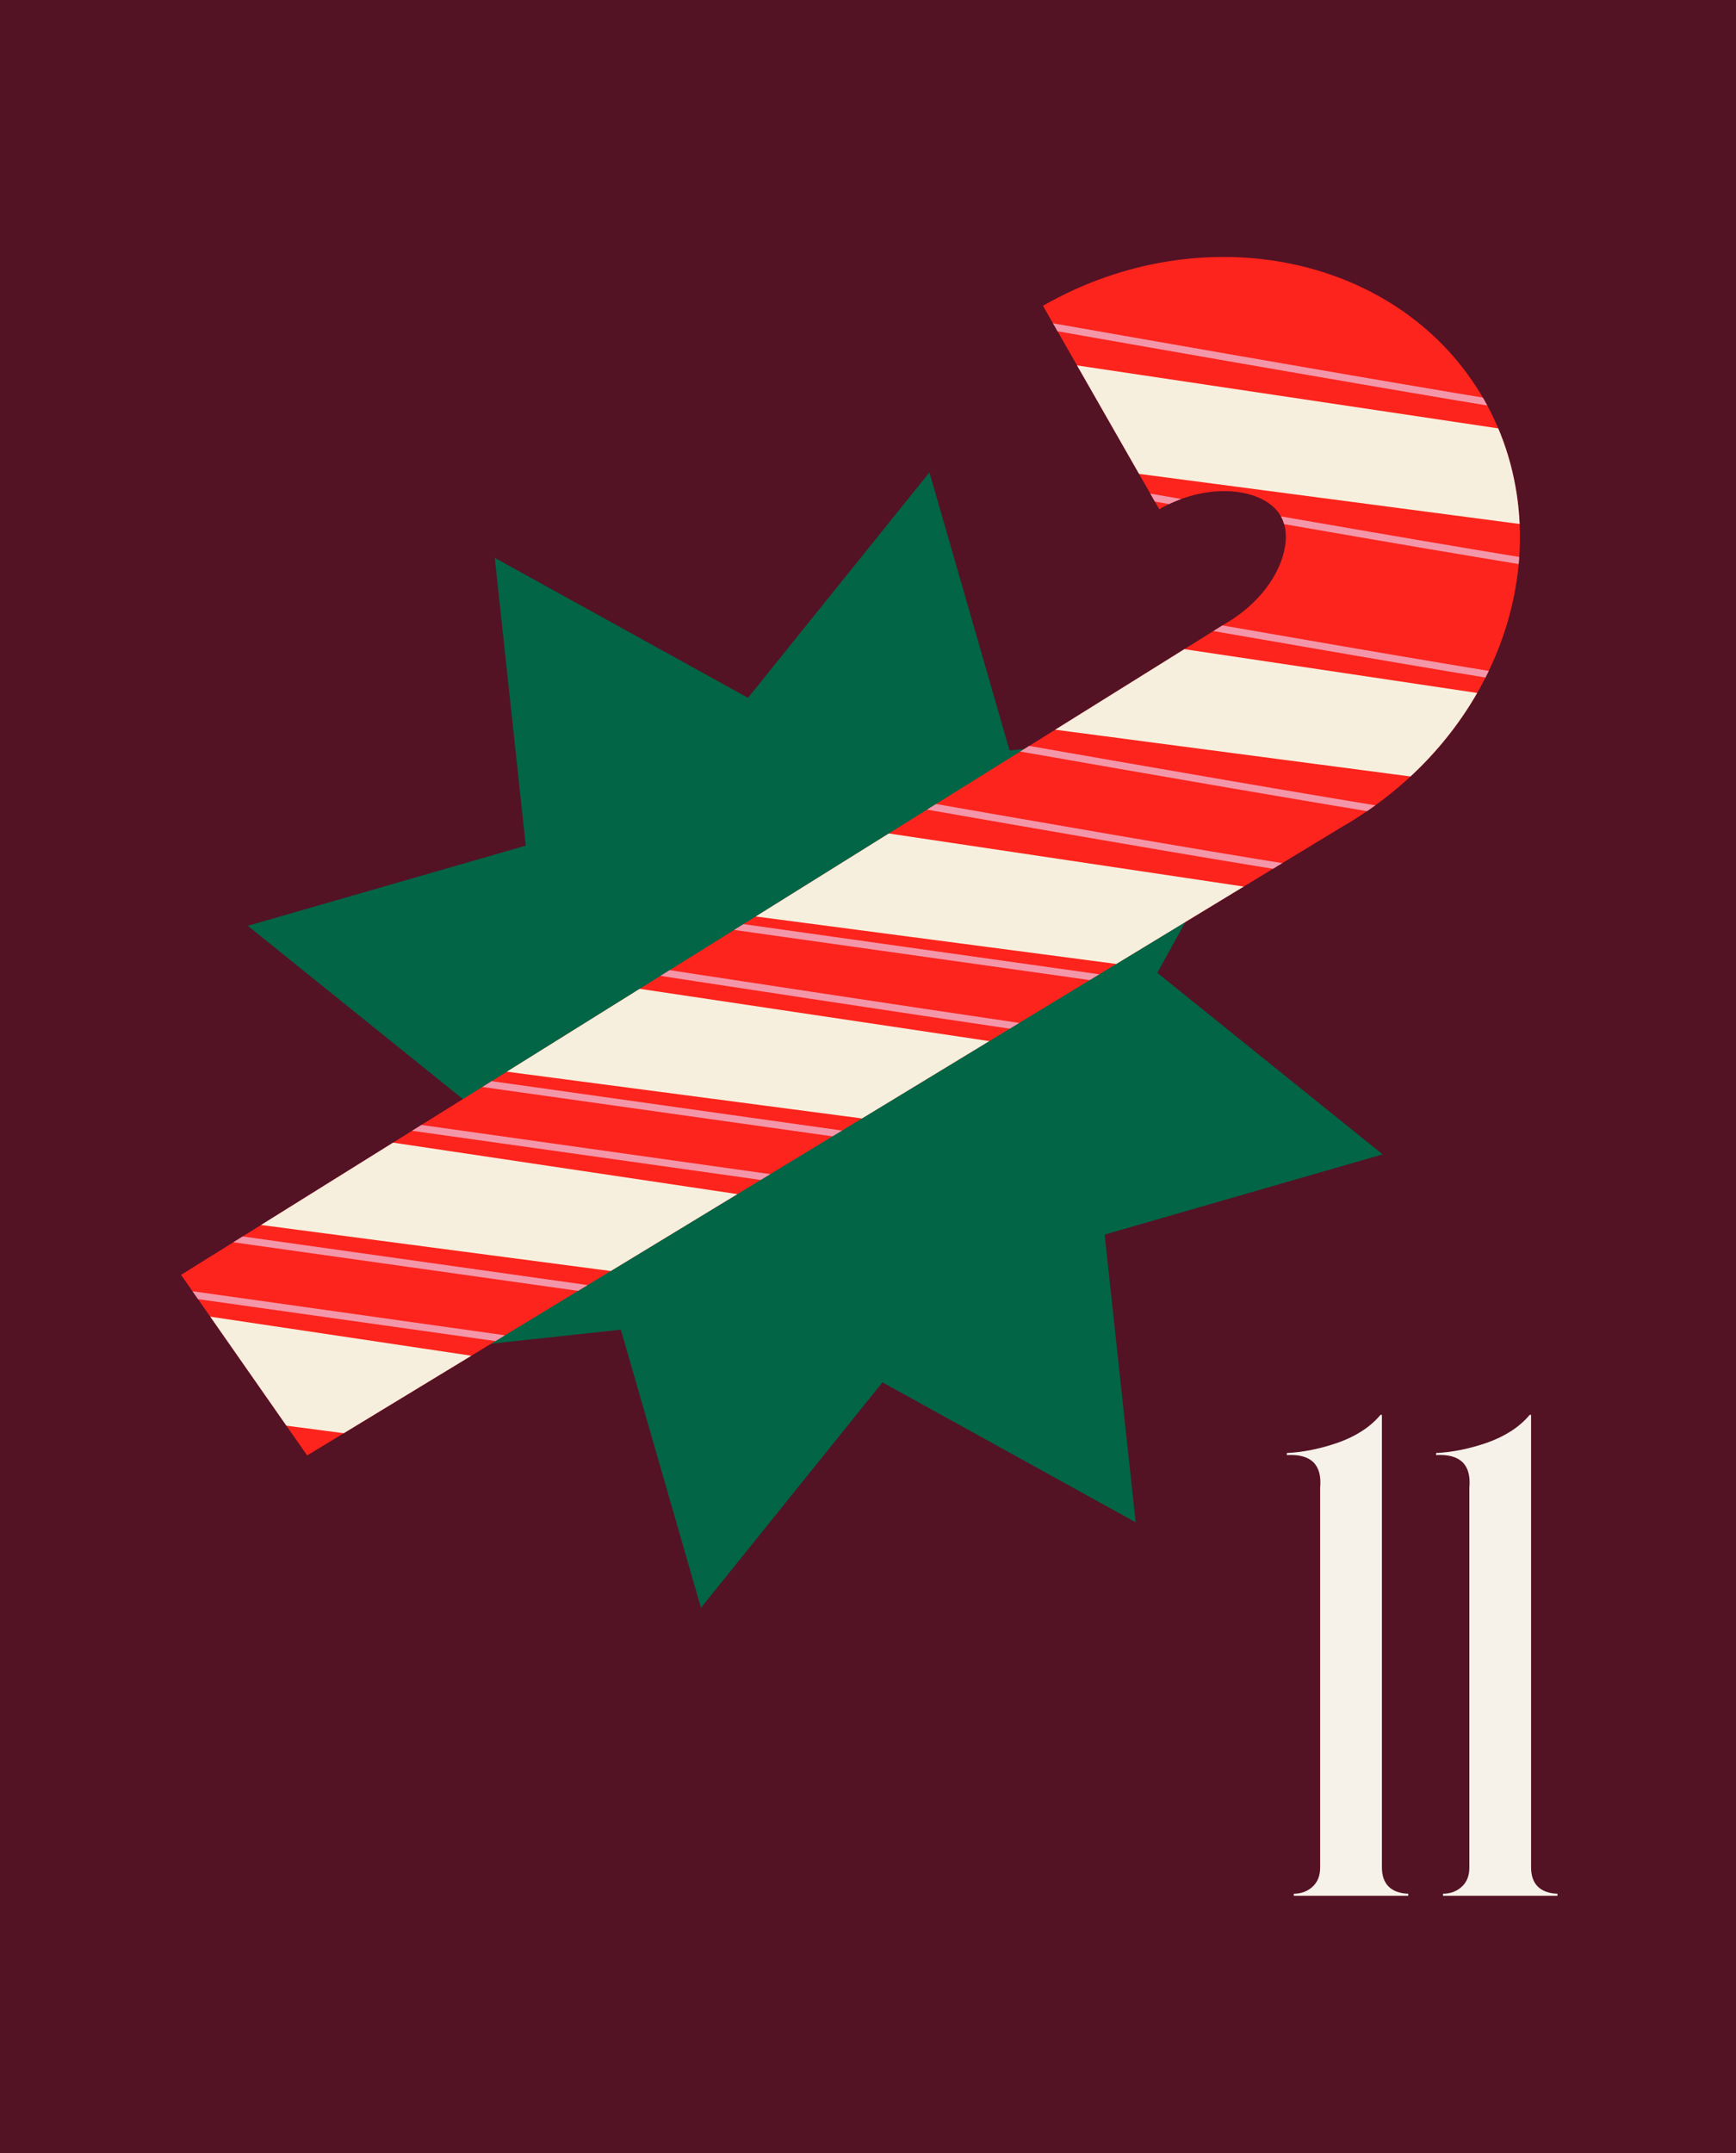
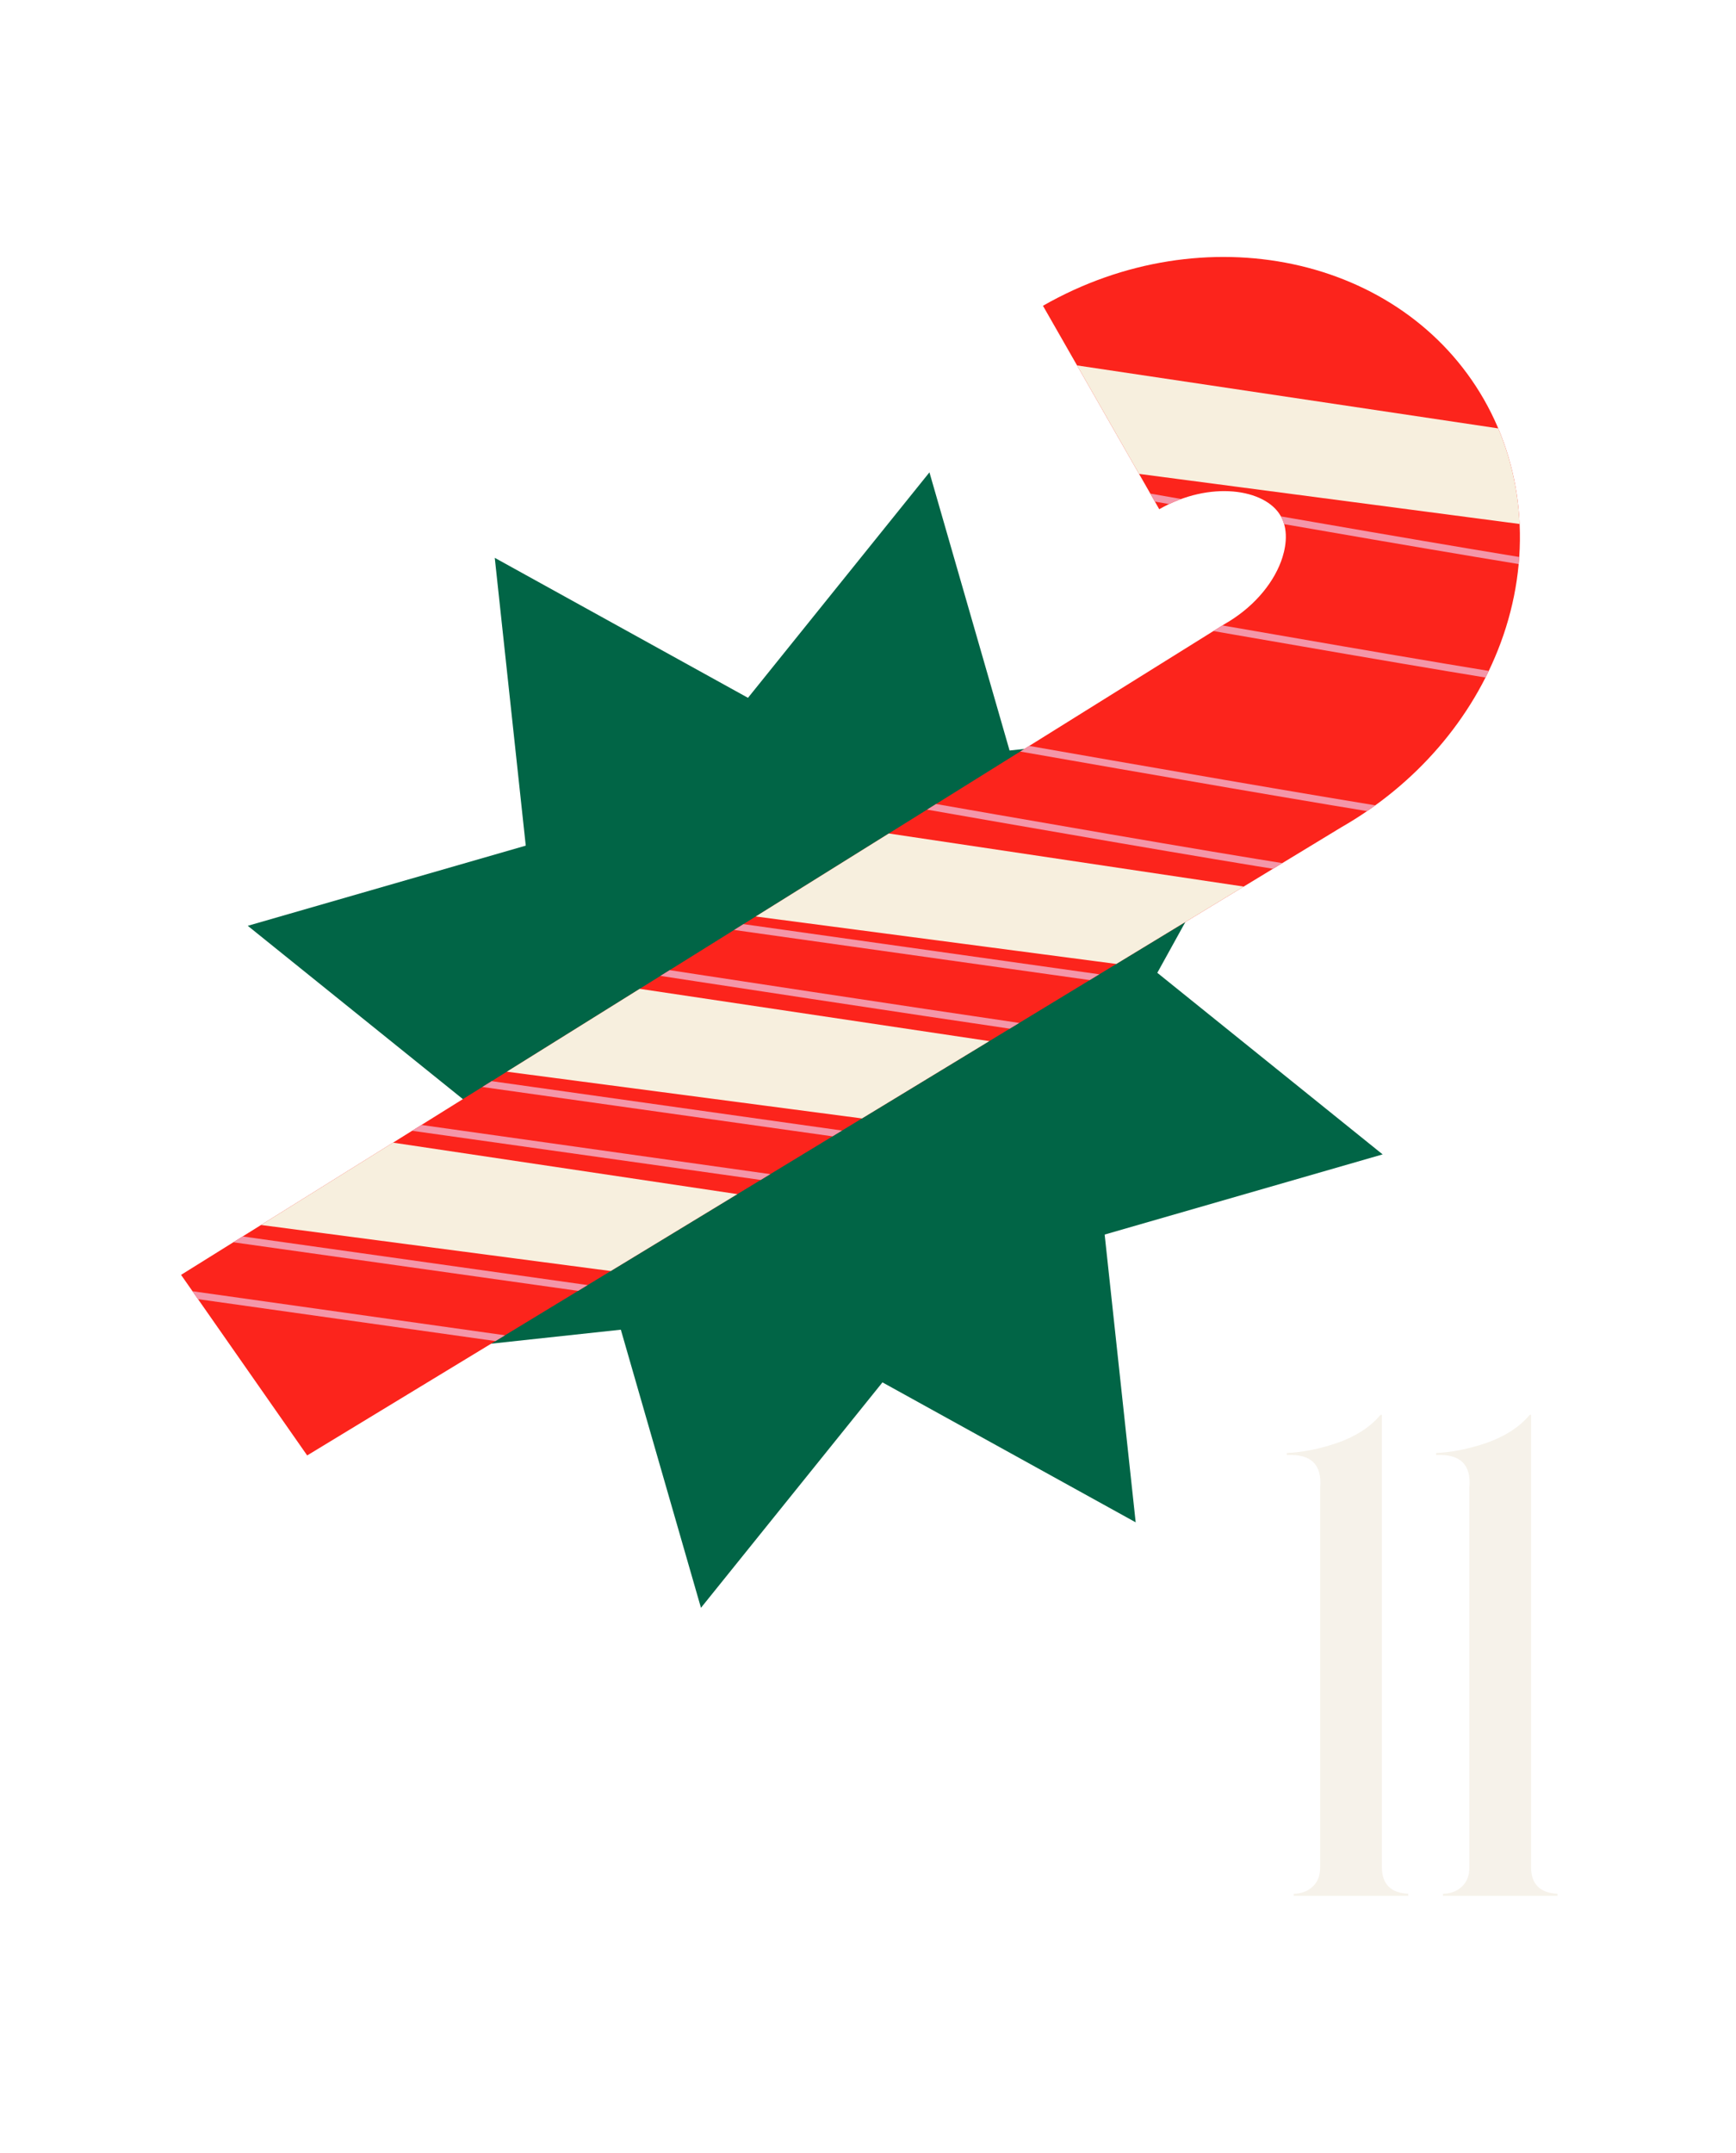
<svg xmlns="http://www.w3.org/2000/svg" id="Layer_1" data-name="Layer 1" viewBox="0 0 484 600">
  <defs>
    <style>
      .cls-1 {
        fill: #541225;
      }

      .cls-2 {
        fill: #016546;
      }

      .cls-3 {
        fill: #fc241c;
      }

      .cls-4 {
        fill: #f496a9;
      }

      .cls-5 {
        fill: #f7efde;
      }

      .cls-6 {
        clip-path: url(#clippath);
      }

      .cls-7 {
        fill: #f6f2ea;
      }
    </style>
    <clipPath id="clippath">
      <path class="cls-3" d="M357.05,143.75c2.55,4.45,1.16,9.85.12,12.67-2.54,6.84-8.26,13.2-15.69,17.45L50.48,355.26l35.16,50.32,288.26-175.01c20.8-11.9,36.61-30.16,44.49-51.43,8.53-22.99,6.84-47.71-4.65-67.8-22.92-40.07-78.08-51.8-122.96-26.13l32.42,56.69c14.14-8.09,29.54-5.69,33.85,1.86Z" />
    </clipPath>
  </defs>
-   <rect class="cls-1" x="-9.5" width="503.01" height="600" />
  <polygon class="cls-2" points="195.43 448.04 173.09 370.54 92.9 379.18 131.9 308.58 69.08 257.99 146.58 235.65 137.94 155.45 208.54 194.46 259.13 131.63 281.47 209.14 361.67 200.49 322.66 271.09 385.48 321.69 307.98 344.03 316.63 424.22 246.03 385.22 195.43 448.04" />
  <g>
    <path class="cls-3" d="M357.05,143.75c2.55,4.45,1.16,9.85.12,12.67-2.54,6.84-8.26,13.2-15.69,17.45L50.48,355.26l35.16,50.32,288.26-175.01c20.8-11.9,36.61-30.16,44.49-51.43,8.53-22.99,6.84-47.71-4.65-67.8-22.92-40.07-78.08-51.8-122.96-26.13l32.42,56.69c14.14-8.09,29.54-5.69,33.85,1.86Z" />
    <g class="cls-6">
      <polygon class="cls-5" points="439.13 122.58 249.76 94.28 248.05 122.91 440.79 148.27 439.13 122.58" />
-       <polygon class="cls-5" points="426.18 195.25 236.8 166.94 235.1 195.57 427.83 220.93 426.18 195.25" />
      <polygon class="cls-5" points="390.05 253.53 200.68 225.22 198.97 253.85 391.71 279.21 390.05 253.53" />
-       <path class="cls-4" d="M439.21,116.74c-13.67-1.19-172.84-29.45-179.61-30.65l.34-1.94c1.66.29,165.85,29.45,179.44,30.63l-.17,1.96Z" />
+       <path class="cls-4" d="M439.21,116.74l.34-1.94c1.66.29,165.85,29.45,179.44,30.63l-.17,1.96Z" />
      <path class="cls-4" d="M443.98,160.27c-13.67-1.19-172.84-29.45-179.61-30.65l.34-1.94c1.66.29,165.85,29.45,179.44,30.63l-.17,1.96Z" />
      <path class="cls-4" d="M436.41,192.17c-13.67-1.19-172.84-29.45-179.61-30.65l.34-1.94c1.66.29,165.85,29.45,179.44,30.63l-.17,1.96Z" />
      <path class="cls-4" d="M403.79,229.46c-13.67-1.19-172.84-29.45-179.61-30.65l.34-1.94c1.66.29,165.85,29.45,179.44,30.63l-.17,1.96Z" />
      <path class="cls-4" d="M371.54,244.55c-13.67-1.19-172.84-29.45-179.61-30.65l.34-1.94c1.66.29,165.85,29.45,179.44,30.63l-.17,1.96Z" />
      <rect class="cls-4" x="246.06" y="172.66" width="1.97" height="182.92" transform="translate(-48.96 471.9) rotate(-81.98)" />
      <polygon class="cls-5" points="318.08 296.44 128.7 268.13 126.99 296.76 319.73 322.12 318.08 296.44" />
      <polygon class="cls-5" points="239.71 337.86 50.33 309.56 48.62 338.18 241.36 363.55 239.71 337.86" />
-       <polygon class="cls-5" points="176.95 384.6 -12.43 356.29 -14.13 384.92 178.6 410.28 176.95 384.6" />
      <path class="cls-4" d="M319.8,292c-13.66-1.18-177.39-26.46-179.04-26.71l.3-1.95c1.65.26,165.32,25.52,178.91,26.69l-.17,1.96Z" />
      <rect class="cls-4" x="196.06" y="219.27" width="1.97" height="182.92" transform="translate(-138.14 462.49) rotate(-81.98)" />
      <rect class="cls-4" x="169.6" y="230.5" width="1.97" height="182.92" transform="translate(-172.03 445.96) rotate(-81.98)" />
      <rect class="cls-4" x="122.65" y="261.98" width="1.97" height="182.92" transform="translate(-243.6 426.55) rotate(-81.98)" />
      <rect class="cls-4" x="114.17" y="278.01" width="1.97" height="182.92" transform="translate(-266.77 431.96) rotate(-81.98)" />
    </g>
  </g>
  <g>
    <path class="cls-7" d="M385.28,394.26v126.11c0,4.64,2.51,7.16,7.35,7.35v.58h-31.92v-.58c2.13,0,4.06-.77,5.42-2.13s1.93-3.09,1.93-5.22v-105.8c.58-6.38-2.51-9.48-9.28-9.09v-.58c4.45-.19,9.28-1.16,14.31-2.9,4.84-1.74,8.9-4.25,11.8-7.74h.39Z" />
    <path class="cls-7" d="M426.87,394.26v126.11c0,4.64,2.51,7.16,7.35,7.35v.58h-31.91v-.58c2.13,0,4.06-.77,5.42-2.13s1.93-3.09,1.93-5.22v-105.8c.58-6.38-2.51-9.48-9.28-9.09v-.58c4.45-.19,9.28-1.16,14.31-2.9,4.83-1.74,8.9-4.25,11.8-7.74h.39Z" />
  </g>
</svg>